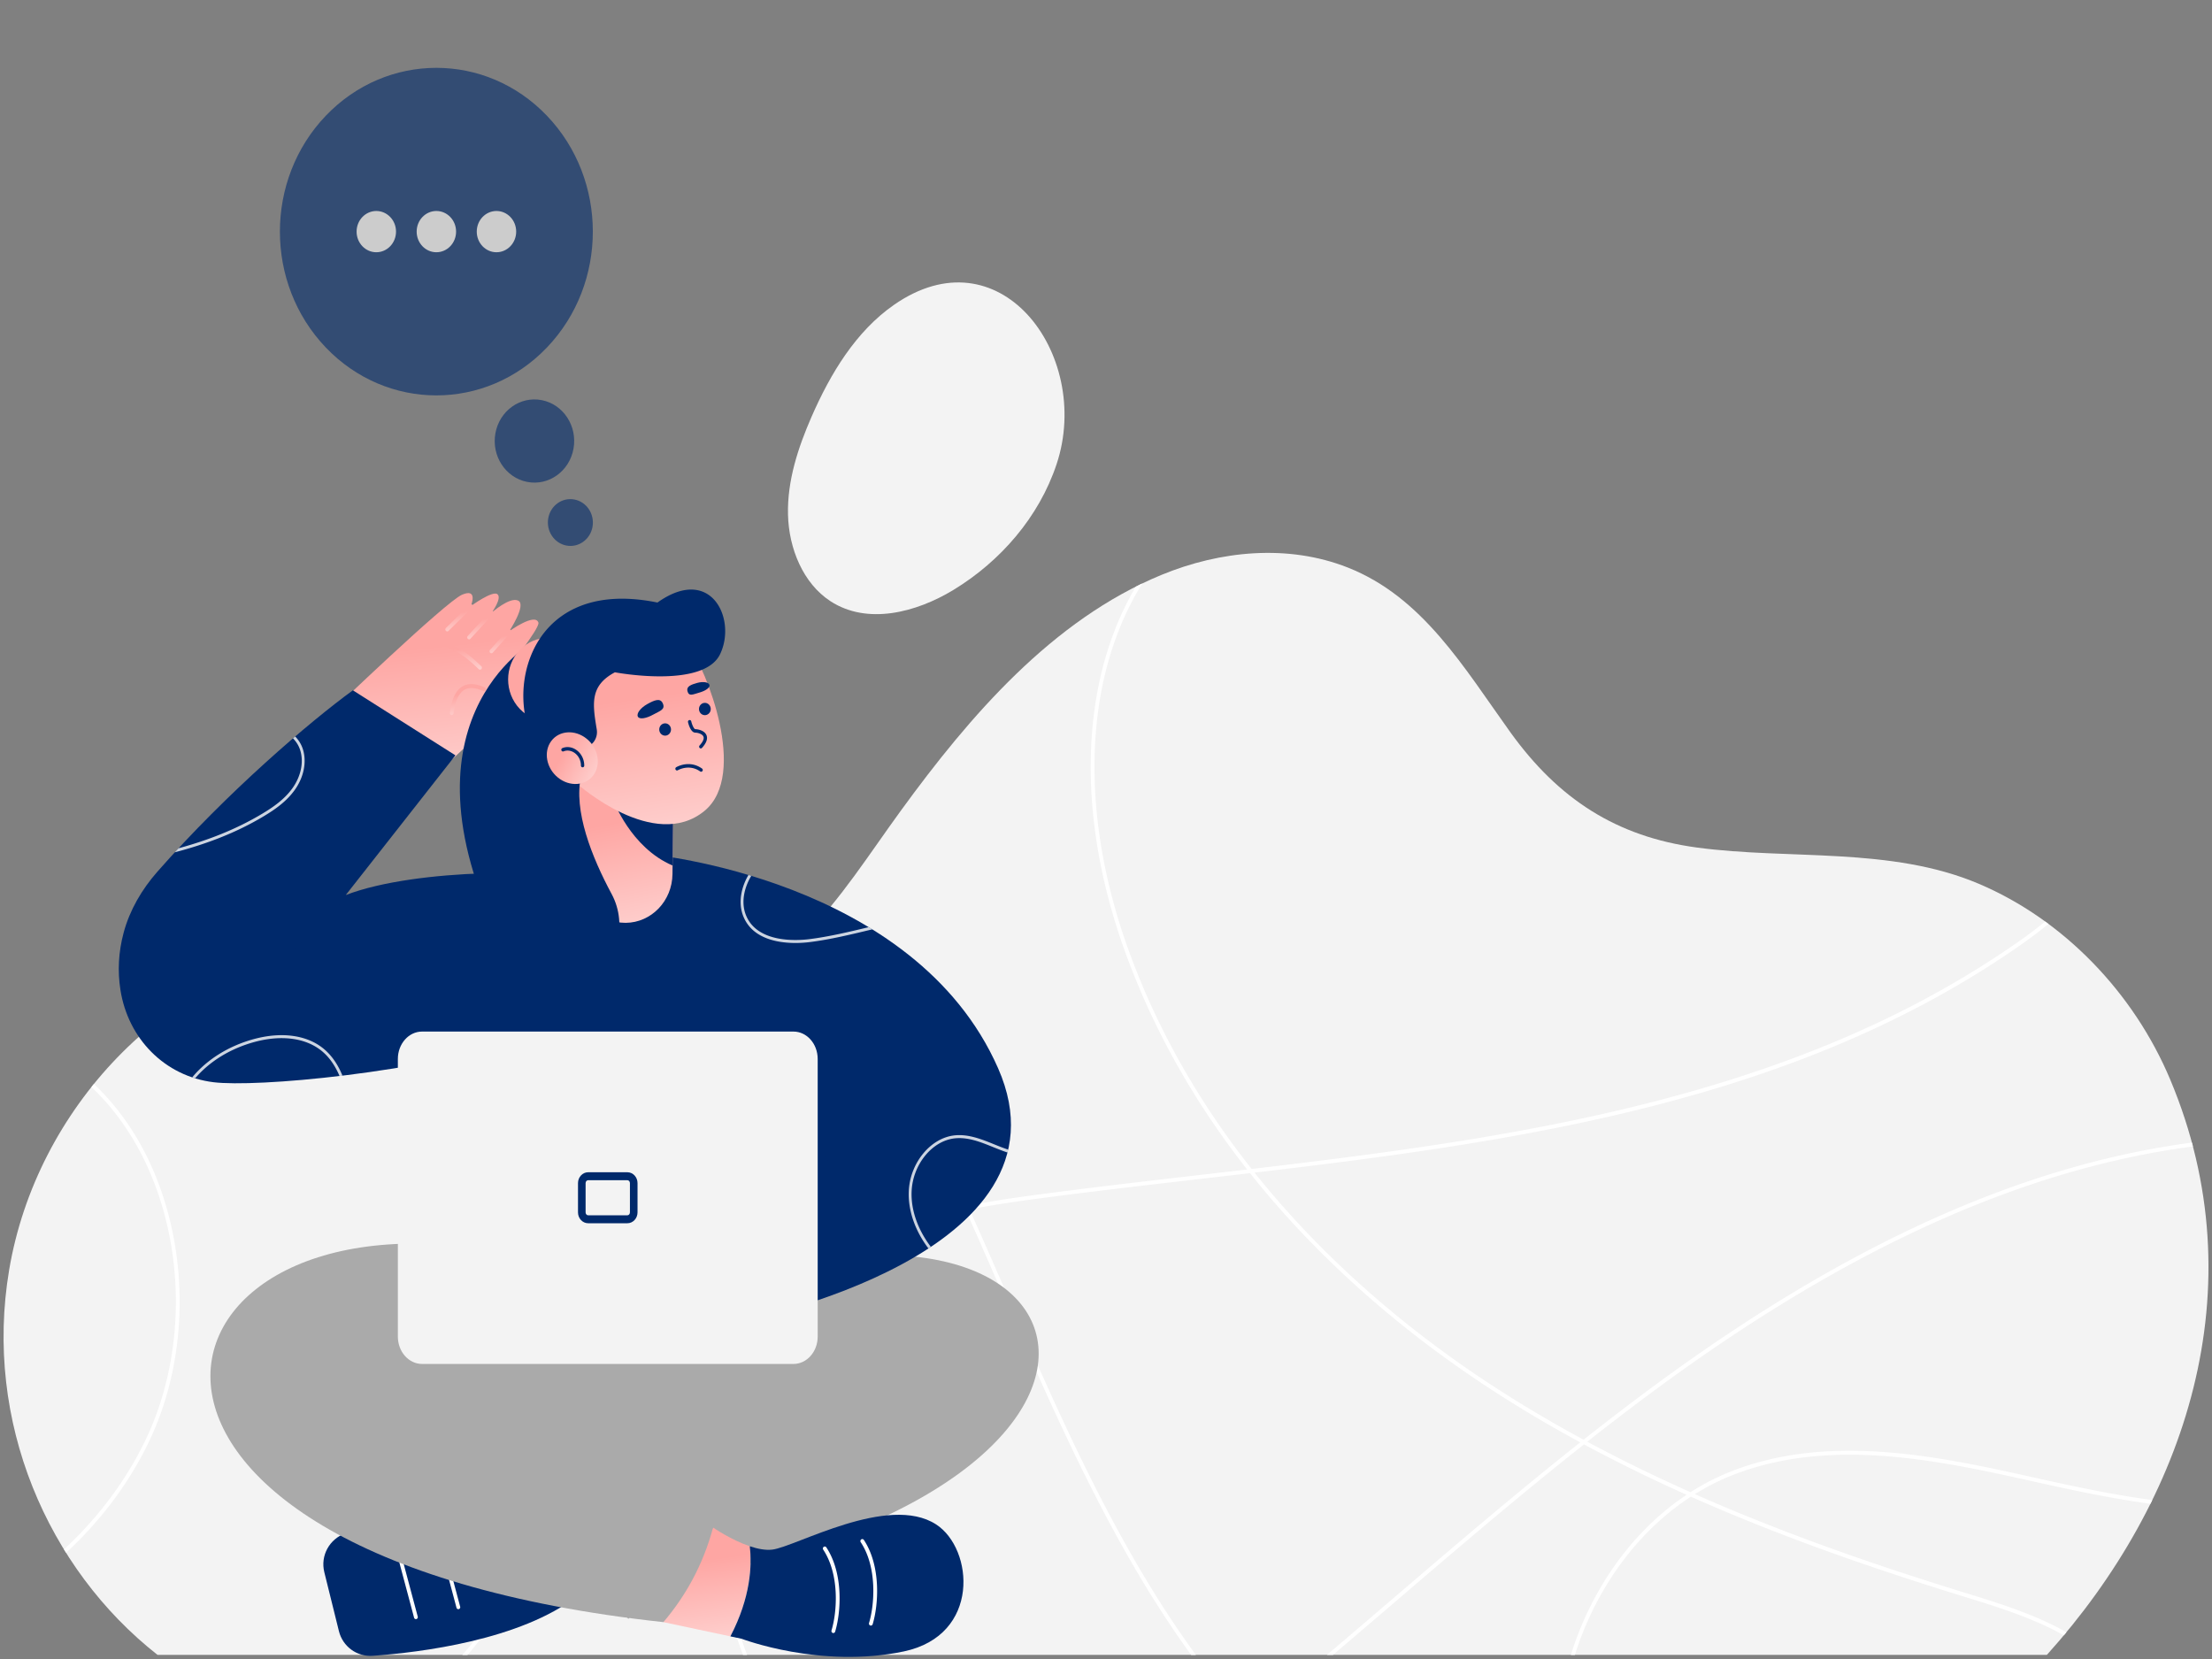
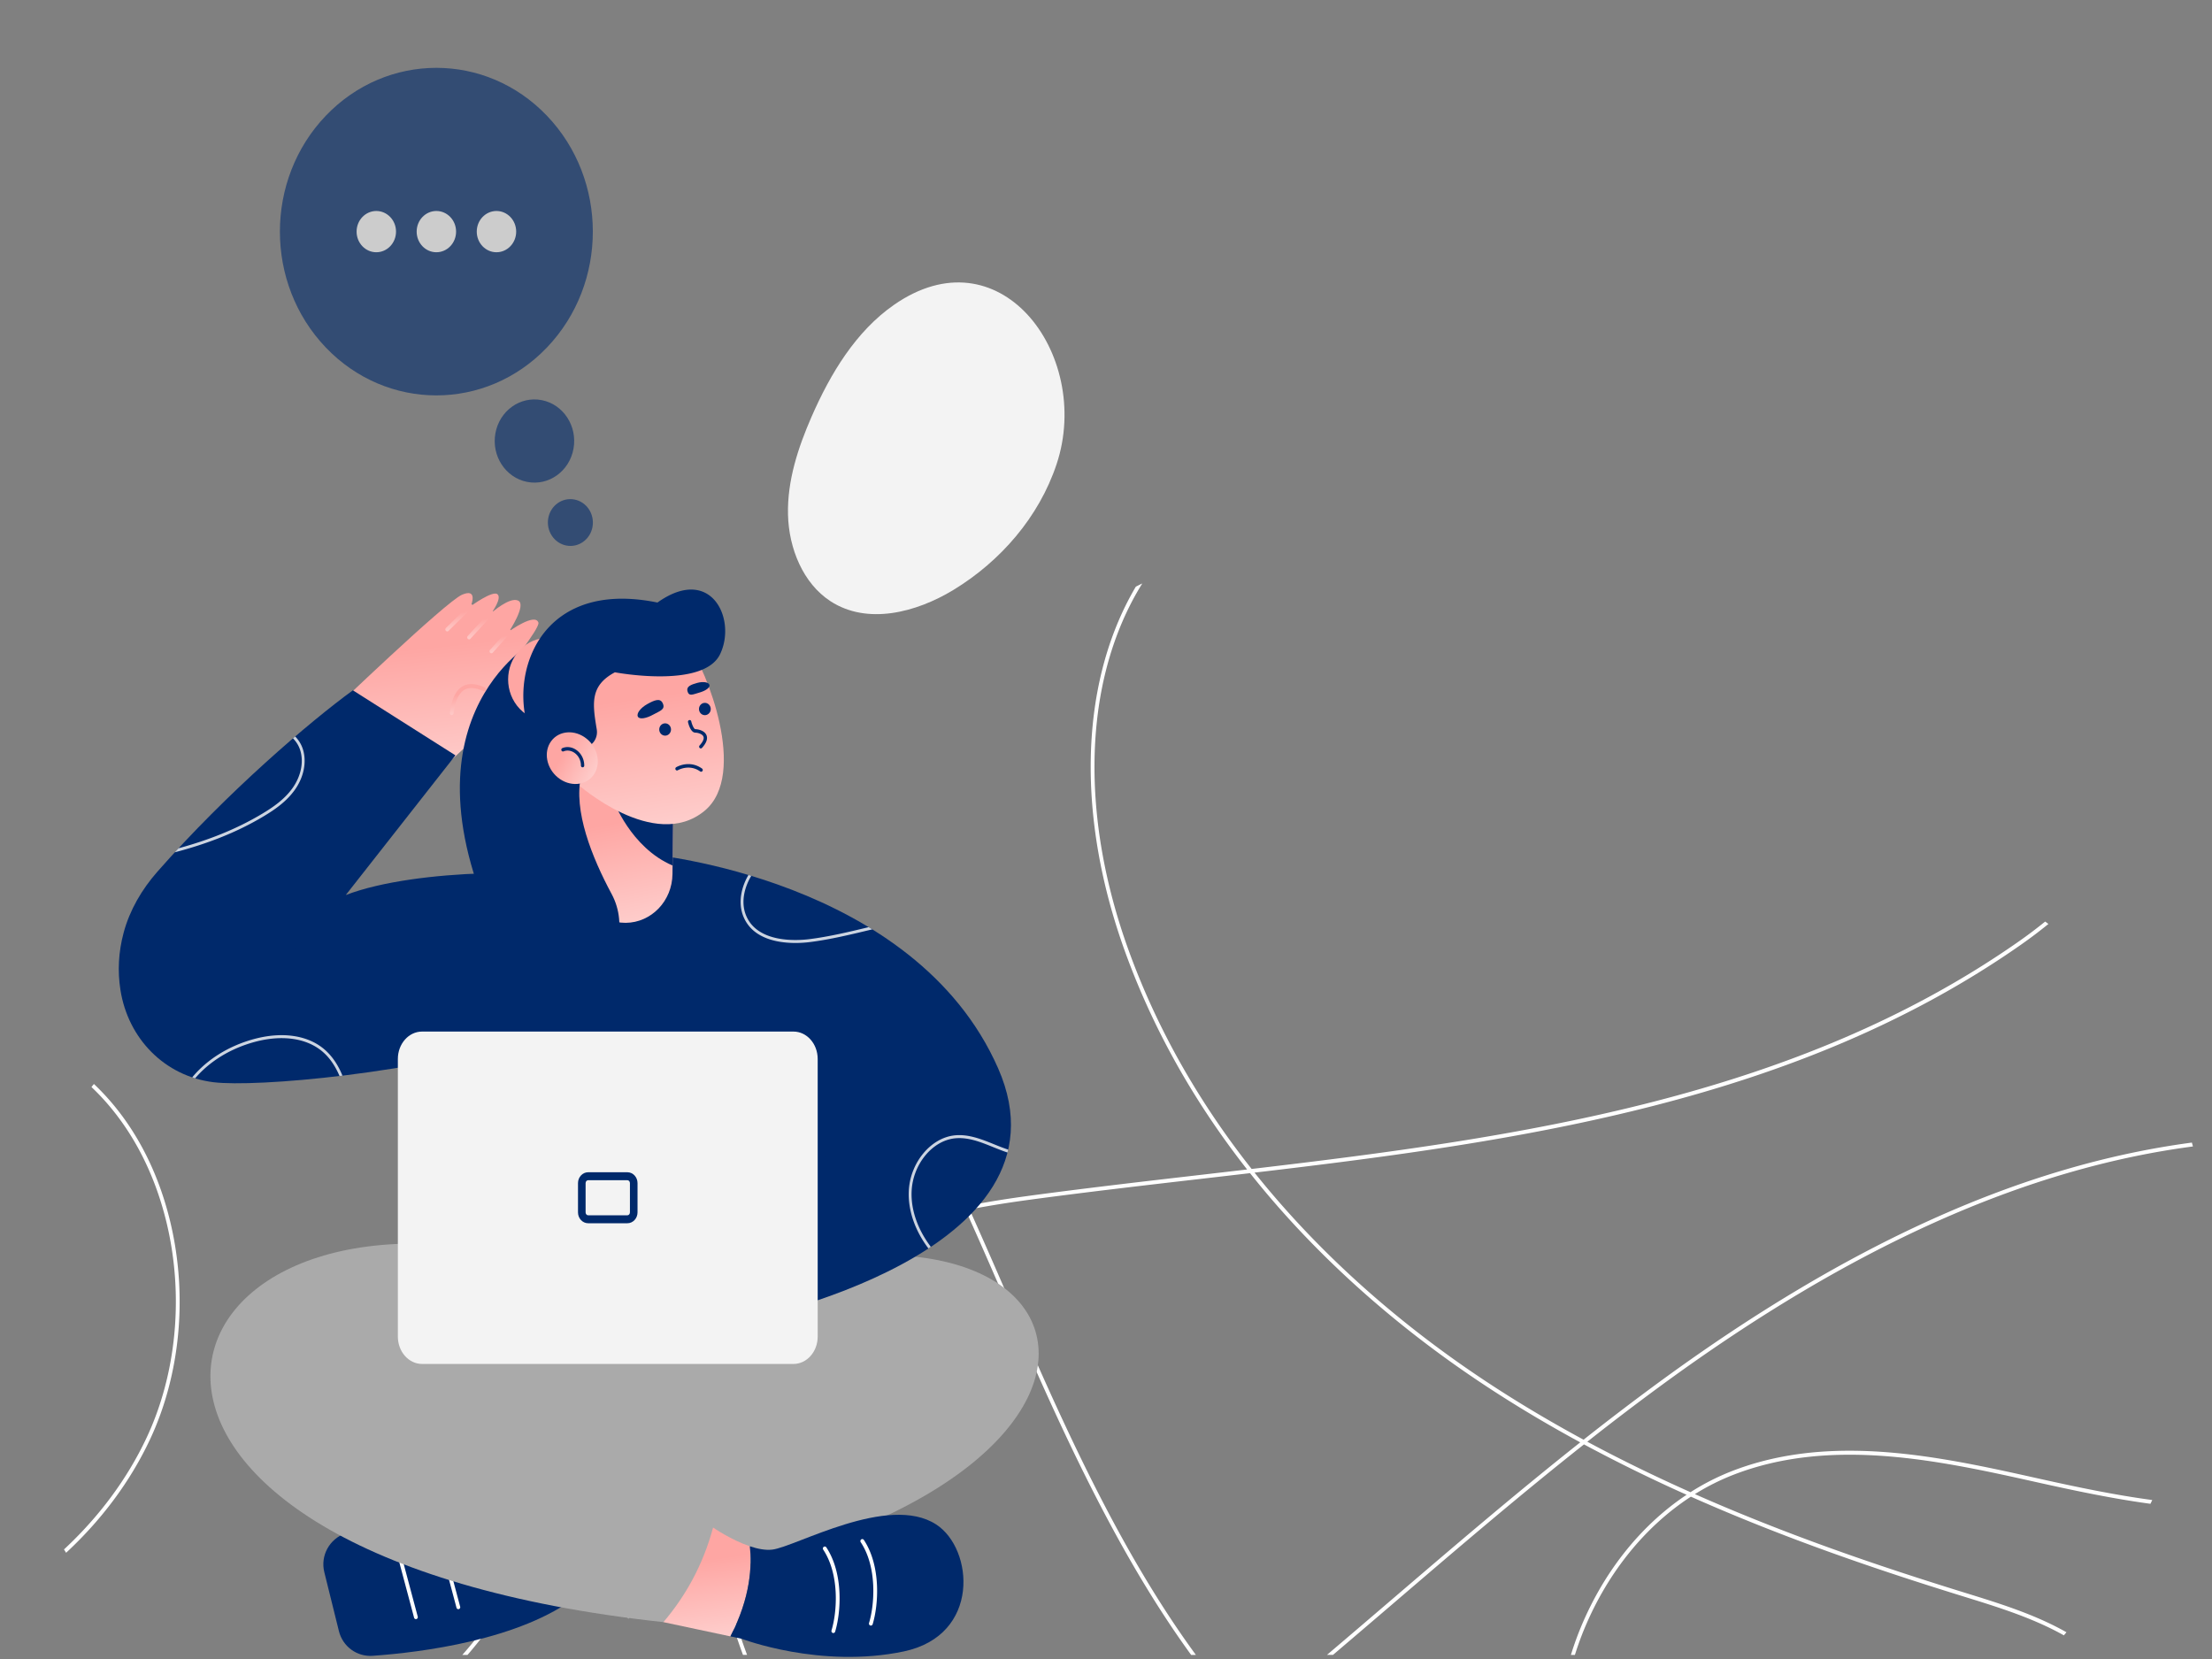
<svg xmlns="http://www.w3.org/2000/svg" width="380" height="285" fill="none" viewBox="0 0 380 285">
  <rect x="0" y="0" width="380" height="285" fill="#808080" stroke="none" />
-   <path fill="#F3F3F3" d="M372.823 185.458c-6.292-14.981-18.377-27.483-32.892-33.635-15.118-6.408-32.479-4.077-48.405-6.222-13.831-1.864-23.809-8.327-32.069-19.818-7.913-11.01-15.009-23.203-27.945-28.297-10.223-4.025-21.846-2.908-32.007 1.284-18.721 7.728-32.863 24.158-44.773 40.527-10.873 14.945-19.742 31.308-39.854 31.841-20.126.533-39.286-11.483-59.547-8.299-26.78 4.208-49.086 27.546-53.76 55.327-4.38 26.037 6.61 51.293 25.494 66.129H351.63c23.793-26.42 36.28-62.918 21.193-98.837z" />
  <path fill="#fff" d="M79.422 284.298h.893c6.2-7.135 11.058-15.79 14.144-25.398 4.997-15.552 4.788-31.875-.592-45.959-2.72-7.119-6.645-13.751-10.443-20.168-3.85-6.506-7.832-13.234-10.534-20.443a47.318 47.318 0 0 1-2.439-9.447c-.224-.03-.449-.055-.67-.085a47.843 47.843 0 0 0 2.503 9.78c2.723 7.267 6.723 14.022 10.59 20.553 3.782 6.389 7.693 13 10.39 20.061 5.323 13.934 5.529 30.088.58 45.489-3.128 9.726-8.089 18.465-14.422 25.617zm270.638-29.631c6.689 1.492 13.132 2.828 19.364 3.67.107-.216.211-.432.316-.648-6.284-.836-12.79-2.183-19.544-3.692-10.286-2.293-21.418-4.777-32.461-4.777-6.837 0-13.638.951-20.181 3.49a40.447 40.447 0 0 0-7.142 3.635c-5.908-2.635-11.848-5.512-17.729-8.671a441.459 441.459 0 0 1 12.943-9.849c32.367-23.657 62.239-37.069 91.097-40.876a54.302 54.302 0 0 0-.177-.664c-28.937 3.837-58.871 17.284-91.29 40.98a449.648 449.648 0 0 0-13.216 10.062c-6.615-3.578-13.152-7.51-19.481-11.849-11.476-7.871-25.125-19.105-37.045-34.034 46.196-5.424 93.227-12.259 131.636-39.13a80.58 80.58 0 0 0 4.748-3.588l-.558-.41a81.02 81.02 0 0 1-4.551 3.43c-38.398 26.863-85.518 33.645-131.771 39.07-8.425-10.666-15.951-23.193-21.181-37.696-8.147-22.591-7.717-44.759 1.18-60.824.387-.697.794-1.386 1.214-2.064-.37.178-.738.364-1.106.55-.23.388-.455.778-.671 1.172-8.997 16.243-9.443 38.624-1.227 61.407 5.203 14.423 12.661 26.901 21.016 37.545-2.679.314-5.358.623-8.026.932-9.631 1.112-19.593 2.262-29.263 3.566-3.529.475-7.119 1.03-10.693 1.727-7.657-16.918-16.069-33.421-26.942-47.577l-.47.481c10.779 14.046 19.139 30.429 26.751 47.227-15.58 3.11-30.709 8.958-38.786 22.567-7.545 12.71-7.538 30.279.02 52.217.261.76.53 1.506.804 2.249h.7c-.3-.812-.598-1.634-.887-2.481-7.488-21.734-7.514-39.103-.081-51.627 7.98-13.448 23.028-19.217 38.523-22.288 2.704 5.985 5.315 12.021 7.91 18.019l.282.654c9.015 20.828 18.337 40.928 30.542 57.726h.815c-12.317-16.828-21.692-37.048-30.764-58.008l-.282-.653c-2.574-5.946-5.164-11.931-7.843-17.867 3.504-.677 7.026-1.221 10.487-1.686 9.665-1.303 19.622-2.454 29.253-3.566 2.812-.325 5.631-.65 8.451-.981 12.035 15.161 25.859 26.551 37.466 34.512 6.257 4.293 12.721 8.187 19.261 11.734-11.103 8.791-21.901 18.039-32.445 27.068-3.653 3.126-7.344 6.285-11.067 9.444h1.034c3.511-2.981 6.996-5.963 10.445-8.914 10.618-9.092 21.494-18.408 32.675-27.248a268.972 268.972 0 0 0 17.633 8.654c-8.038 5.351-14.591 13.639-18.552 23.701a55.852 55.852 0 0 0-1.328 3.81h.686a56.255 56.255 0 0 1 1.246-3.55c3.97-10.089 10.578-18.37 18.679-23.635 16.426 7.304 32.568 12.726 46.441 17.022l.522.161c5.846 1.809 11.824 3.664 17.113 6.64.149-.177.298-.352.444-.53-5.375-3.052-11.44-4.932-17.371-6.766l-.522-.161c-13.73-4.252-29.689-9.608-45.938-16.804a39.736 39.736 0 0 1 6.626-3.323c16.925-6.566 35.704-2.38 52.268 1.315zM28.701 210.413c2.883 12.352 1.598 25.69-3.53 36.597-3.357 7.143-8.204 13.611-14.175 19.164l.36.577c6.067-5.627 10.994-12.188 14.4-19.441 5.193-11.048 6.496-24.556 3.577-37.061-2.279-9.769-6.863-18.044-13.2-24.032l-.42.525c6.23 5.897 10.74 14.046 12.989 23.671z" />
  <path fill="#F3F3F3" d="M176.419 53.95c5.686 6.081 8.234 16.329 5.099 25.773-3.037 9.147-9.691 16.722-17.685 21.594-6.433 3.919-14.824 6.08-21.149 1.976-4.728-3.066-7.18-9.084-7.315-14.902-.136-5.82 1.733-11.49 4.043-16.787 3.259-7.463 7.642-14.702 14.174-19.24 9.001-6.259 17.366-4.261 22.833 1.587z" />
  <g opacity=".6">
    <path fill="#00296B" d="M98.524 77.078c.695-3.88-1.747-7.613-5.453-8.34-3.706-.727-7.273 1.828-7.967 5.707-.695 3.88 1.746 7.614 5.452 8.34 3.706.728 7.274-1.828 7.968-5.707zm3.263 13.432c.391-2.182-.994-4.285-3.093-4.697-2.099-.412-4.117 1.024-4.507 3.206-.391 2.182.994 4.285 3.093 4.696 2.098.412 4.117-1.023 4.507-3.205zM93.97 59.685c10.497-10.988 10.497-28.802 0-39.79s-27.516-10.988-38.013 0-10.497 28.802 0 39.79 27.516 10.988 38.013 0z" />
    <path fill="#fff" d="M64.646 43.334c1.87 0 3.386-1.587 3.386-3.544 0-1.958-1.516-3.544-3.386-3.544s-3.386 1.586-3.386 3.544c0 1.957 1.516 3.544 3.386 3.544zm10.319 0c1.87 0 3.386-1.587 3.386-3.544 0-1.958-1.516-3.545-3.386-3.545s-3.386 1.587-3.386 3.545c0 1.957 1.516 3.544 3.386 3.544zm10.324 0c1.87 0 3.386-1.587 3.386-3.544 0-1.958-1.516-3.545-3.386-3.545s-3.386 1.587-3.386 3.545c0 1.957 1.516 3.544 3.386 3.544z" />
  </g>
  <path fill="#00296B" d="M55.712 270.081l2.512 10.136c.655 2.643 3.096 4.43 5.798 4.236 8.234-.585 25.345-2.697 35.166-10.275l-2.79-14.607c-13.503-.798-26.129-.011-37.065 3.84-2.74.967-4.323 3.839-3.62 6.67z" />
  <path fill="#fff" d="M71.447 278.148a.326.326 0 0 1-.313-.248l-3.373-12.639a.342.342 0 0 1 .227-.421.324.324 0 0 1 .402.238l3.373 12.639a.341.341 0 0 1-.227.42.29.29 0 0 1-.09.011zm7.289-1.708a.326.326 0 0 1-.314-.248l-3.373-12.639a.342.342 0 0 1 .227-.421.322.322 0 0 1 .403.238l3.373 12.639a.342.342 0 0 1-.228.421.337.337 0 0 1-.088.01z" />
  <path fill="#AAA" d="M87.2 215.296l-31.38 9.75 23.305 33.424 33.459 2.785 46.149-20.425-17.539-27.622-53.994 2.088z" />
  <path fill="#AAA" d="M125.889 219.939c68.917-21.354 79.992 42.401-27.534 54.006-3.799-4.473-8.237-12.234-10-18.724l56.783-27.467-19.249-7.815z" />
  <path fill="url(#paint0_linear)" d="M128.817 265.633c-3.225-1.08-6.313-3.214-6.313-3.214l-11.075 3.637 2.538 12.612 11.505 2.445c3.506-6.711 3.71-12.223 3.345-15.48z" />
  <path fill="#AAA" d="M88.602 255.664l-.491-.886c11.847-7.206 42.188-24.518 68.042-29.625l.183 1.008c-25.708 5.075-55.934 22.324-67.734 29.503z" />
  <path fill="#AAA" d="M87.2 215.296c-64.147-12.767-80.762 51.763 26.767 63.369 3.798-4.473 6.775-9.759 8.537-16.249-16.518-11.567-34.986-22.564-55.224-33.038l19.92-14.082z" />
-   <path fill="#AAA" d="M122.243 262.848a1609.689 1609.689 0 0 1-9.597-6.458c-16.899-11.42-36.05-24.365-52.323-31.746l.389-.94c16.345 7.414 35.534 20.384 52.464 31.826 3.365 2.273 6.543 4.421 9.592 6.454l-.525.864zm-82.106-15.557l-.856-.495c2.407-4.564 6.265-7.641 11.463-9.146l.261.986c-5.007 1.451-8.56 4.282-10.868 8.655zm133.883-3.884c-2.307-4.372-5.863-7.203-10.868-8.654l.261-.987c5.198 1.506 9.057 4.586 11.464 9.147l-.857.494z" />
  <path fill="#AAA" d="M107.96 278.099l-.715-.699c5.132-5.753 8.283-11.825 9.636-18.567l.958.211c-1.392 6.927-4.621 13.161-9.879 19.055z" />
  <path fill="#00296B" d="M160.808 261.875c-8.219-5.315-24.152 3.87-28.151 4.334-1.167.137-2.514-.131-3.841-.576.366 3.26.162 8.769-3.344 15.48l1.956.416s13.51 5.184 27.842 2.167c13.229-2.788 11.999-17.643 5.538-21.821z" />
  <path fill="#fff" d="M149.605 279.26a.31.31 0 0 1-.099-.016.348.348 0 0 1-.214-.429c.976-3.236 1.402-9.603-1.425-13.879a.352.352 0 0 1 .083-.476.317.317 0 0 1 .454.087c2.961 4.479 2.528 11.109 1.512 14.473a.33.33 0 0 1-.311.24zm-6.446 1.279a.31.31 0 0 1-.099-.016.348.348 0 0 1-.214-.429c.976-3.236 1.402-9.603-1.425-13.88a.351.351 0 0 1 .083-.475.317.317 0 0 1 .454.087c2.961 4.479 2.528 11.109 1.512 14.473a.324.324 0 0 1-.311.24z" />
  <path fill="url(#paint1_linear)" d="M75.851 132.096s16.155-14.38 15.557-17.113c-.428-1.954-5.005.91-5.005.91s6.417-7.971 6.091-8.939c-.582-1.729-5.023 1.495-5.023 1.495s3-4.52 1.567-5.258c-1.434-.737-4.561 2.05-4.561 2.05s1.827-2.509.968-3.167c-.858-.659-4.56 2.049-4.56 2.049s1.328-3.164-1.494-1.965c-2.822 1.2-22.616 20.214-22.616 20.214l19.076 9.724z" />
-   <path fill="url(#paint2_linear)" d="M82.462 115.041a.317.317 0 0 1-.22-.091c-2.772-2.653-3.997-3.295-7.054-4.282a.345.345 0 0 1-.217-.426.323.323 0 0 1 .408-.227c3.17 1.019 4.435 1.686 7.304 4.43a.352.352 0 0 1 .021.483.325.325 0 0 1-.242.113z" />
  <path fill="url(#paint3_linear)" d="M77.595 122.84c-.016 0-.031 0-.044-.003a.343.343 0 0 1-.28-.385c.319-2.378 1.034-3.864 2.185-4.542.987-.582 2.269-.522 3.814.178a.346.346 0 0 1 .17.448.319.319 0 0 1-.428.177c-1.347-.609-2.436-.68-3.235-.207-.95.56-1.576 1.918-1.858 4.041a.333.333 0 0 1-.324.293z" />
  <path fill="url(#paint4_linear)" d="M76.833 108.465a.32.32 0 0 1-.238-.106.356.356 0 0 1 .013-.484l4.055-3.998a.316.316 0 0 1 .462.014.356.356 0 0 1-.013.484l-4.055 3.997a.322.322 0 0 1-.224.093z" />
  <path fill="url(#paint5_linear)" d="M80.587 109.832a.328.328 0 0 1-.227-.096.356.356 0 0 1-.01-.484l3.895-4.246a.316.316 0 0 1 .462-.011c.13.131.133.347.01.484l-3.895 4.246a.321.321 0 0 1-.235.107z" />
  <path fill="url(#paint6_linear)" d="M84.42 112.223a.308.308 0 0 1-.222-.093.356.356 0 0 1-.016-.484l3.055-3.429a.318.318 0 0 1 .462-.017c.13.129.138.345.016.484l-3.055 3.43a.325.325 0 0 1-.24.109z" />
  <path fill="#00296B" d="M136.878 228.276l-59.066 2.392-6.527-56.363s19.773-19.632 27.38-26.863l12.845-.688c39.847 18.957 33.323 42.636 25.368 81.522z" />
  <path fill="#00296B" d="M111.51 146.754s45.588 4.08 59.96 36.774c14.063 31.992-43.729 43.382-43.729 43.382l-16.231-80.156zm-52.109 7.004l18.839-23.996-17.617-11.174c-7.35 5.347-21.56 17.462-33.602 31.18-2.658 3.028-4.736 6.564-5.78 10.458-.893 3.323-1.055 6.605-.554 9.819 1.308 8.378 7.603 14.841 16.006 15.871 7.177.88 34.592-1.366 56.783-8.198l6.526-26.368c-3.354-1.989-28.278-2.336-40.6 2.408z" />
  <path fill="#fff" d="M149.554 159.726c.099-.025.195-.046.295-.071-.207-.128-.413-.251-.619-.377-3.342.806-6.788 1.629-10.187 2.058-2.042.257-8.866.729-10.858-4.028-.992-2.367-.24-5.001.88-6.849l-.488-.147c-1.149 1.957-1.888 4.703-.841 7.201 2.128 5.082 9.239 4.601 11.367 4.331 3.496-.44 7.033-1.293 10.451-2.118zm21.276 36.873c-2.177-.88-4.427-1.793-6.793-1.558-4.148.41-7.699 4.706-7.915 9.573-.146 3.32 1.065 6.799 3.373 9.857l.415-.276c-2.258-2.974-3.444-6.348-3.3-9.559.204-4.624 3.556-8.701 7.472-9.087 2.247-.218 4.349.629 6.571 1.525.793.32 1.6.645 2.42.918.042-.164.083-.33.123-.497a38.78 38.78 0 0 1-2.366-.896zM55.765 180.303c-2.846-2.465-7.269-3.123-12.132-1.806-4.334 1.172-8.052 3.498-10.607 6.572.167.058.331.121.5.172 2.486-2.918 6.066-5.123 10.227-6.249 4.707-1.277 8.973-.653 11.696 1.705 1.295 1.12 2.211 2.577 2.877 4.145.167-.019.337-.041.506-.06-.694-1.686-1.665-3.263-3.067-4.479zm-25.731-33.888c5.333-1.389 10.536-3.337 15.337-6.231 1.815-1.093 3.862-2.487 5.303-4.534 1.532-2.178 2.041-4.771 1.362-6.935a5.437 5.437 0 0 0-1.328-2.192l-.376.323c.55.549.992 1.24 1.24 2.03.629 2.009.149 4.427-1.29 6.471-1.386 1.97-3.383 3.329-5.153 4.394-4.527 2.73-9.425 4.619-14.456 5.982-.214.23-.425.462-.64.692z" opacity=".8" />
  <path fill="url(#paint7_linear)" d="M115.682 134.221l-.008.875-.133 13.59-.016 1.473c-.026 2.303-.926 4.391-2.383 5.908-1.449 1.505-3.444 2.451-5.652 2.467-4.451.025-8.093-3.716-8.135-8.384l-.157-16.795 16.484.866z" />
  <path fill="#00296B" d="M115.674 135.096l-.133 13.59c-7.216-3.075-10.187-11.251-10.187-11.251l10.32-2.339z" />
  <path fill="url(#paint8_linear)" d="M118.528 111.381c2.585 3.249 10.137 21.654 2.483 27.934-8.613 7.067-21.72-4.547-21.72-4.547l-1.76-21.438 11.377-3.14 9.62 1.191z" />
  <path fill="#00296B" d="M91.734 110.201s-25.237 13.778-4.66 53.493c2.642 5.102 8.498 7.326 13.505 4.839 5.373-2.669 7.407-9.539 4.488-14.964-3.365-6.258-6.615-14.319-5.226-20.315l-8.106-23.053z" />
  <path fill="url(#paint9_linear)" d="M98.943 121.776c2.666-2.791 2.666-7.315 0-10.106-2.666-2.791-6.988-2.791-9.654 0-2.666 2.791-2.666 7.315 0 10.106 2.666 2.791 6.988 2.791 9.654 0z" />
  <path fill="#00296B" d="M102.517 125.307c-.739-4.457-1.188-7.515 3.117-9.813 0 0 15.171 2.888 18.066-3.104 2.895-5.99-1.517-15.446-10.756-8.879-23.653-4.837-26.825 18.334-19.653 26.057l7.077-1.137c1.426-.227 2.394-1.637 2.149-3.124zm11.745 1.069c.557 0 1.008-.473 1.008-1.055 0-.583-.451-1.055-1.008-1.055-.556 0-1.008.472-1.008 1.055 0 .582.452 1.055 1.008 1.055zm6.827-3.52c.557 0 1.008-.472 1.008-1.055 0-.582-.451-1.055-1.008-1.055-.557 0-1.008.473-1.008 1.055 0 .583.451 1.055 1.008 1.055zm-.7 5.714a.273.273 0 0 1-.195-.082.309.309 0 0 1-.011-.424c.405-.445.849-1.071.661-1.527-.194-.473-1.011-.675-1.387-.675-.804 0-1.19-1.498-1.261-1.798a.3.3 0 0 1 .212-.361.282.282 0 0 1 .344.221c.147.634.481 1.342.705 1.342.387 0 1.564.191 1.911 1.038.248.604-.01 1.337-.772 2.176a.28.28 0 0 1-.207.09zm.052 4.006a.275.275 0 0 1-.159-.051c-1.898-1.342-3.817-.216-3.835-.205a.279.279 0 0 1-.389-.11.307.307 0 0 1 .105-.407c.091-.055 2.247-1.32 4.44.227a.307.307 0 0 1 .076.415.284.284 0 0 1-.238.131z" />
  <path fill="#00296B" d="M113.821 120.749c.574 1.131-.426 1.358-1.598 2.008-1.172.651-2.37.891-2.645.35-.274-.538.455-1.503 1.627-2.156 1.172-.653 2.172-1.076 2.616-.202zm4.271-2.041c.253 1.008.971.568 2.016.281 1.044-.287 1.89-.836 1.77-1.317-.12-.481-1.065-.64-2.112-.353-1.045.287-1.87.61-1.674 1.389z" />
  <path fill="url(#paint10_linear)" d="M101.938 133.169c1.359-1.844.838-4.649-1.163-6.265-2-1.616-4.725-1.432-6.084.412-1.359 1.844-.839 4.649 1.162 6.265 2.002 1.616 4.725 1.432 6.085-.412z" />
  <path fill="#00296B" d="M100.084 131.819a.292.292 0 0 1-.285-.297c0-.883-.41-1.697-1.1-2.184-.587-.415-1.289-.511-1.876-.262a.284.284 0 0 1-.374-.164.305.305 0 0 1 .157-.391c.762-.325 1.663-.208 2.41.32.846.595 1.352 1.596 1.352 2.678a.289.289 0 0 1-.284.3zm-40.928 21.698l-10.303 11.667.48.464 10.303-11.667-.48-.464zm72.595 50.151l-.191-.653c7.501-2.394 14.782-5.255 21.379-13.89l.509.426c-6.712 8.786-14.092 11.691-21.697 14.117z" />
  <path fill="#F3F3F3" d="M136.312 177.213H72.504c-2.294 0-4.156 2.107-4.156 4.705v47.689c0 2.599 1.862 4.706 4.156 4.706h63.811c2.294 0 4.156-2.107 4.156-4.706v-47.689c-.003-2.601-1.864-4.705-4.159-4.705z" />
  <path fill="#00296B" d="M107.777 202.747c.243 0 .439.222.439.498v5.033c0 .274-.196.498-.439.498h-6.738c-.243 0-.439-.222-.439-.498v-5.033c0-.274.196-.498.439-.498h6.738zm0-1.366h-6.738c-.961 0-1.744.836-1.744 1.864v5.033c0 1.028.783 1.864 1.744 1.864h6.738c.961 0 1.744-.836 1.744-1.864v-5.033c0-1.028-.783-1.864-1.744-1.864z" />
  <defs>
    <linearGradient id="paint0_linear" x1="124.583" x2="120.587" y1="298.074" y2="268.038" gradientUnits="userSpaceOnUse">
      <stop stop-color="#fff" />
      <stop offset="1" stop-color="#FEA6A3" />
    </linearGradient>
    <linearGradient id="paint1_linear" x1="83.606" x2="78.457" y1="159.502" y2="110.65" gradientUnits="userSpaceOnUse">
      <stop stop-color="#fff" />
      <stop offset="1" stop-color="#FEA6A3" />
    </linearGradient>
    <linearGradient id="paint2_linear" x1="80.839" x2="80.182" y1="119.613" y2="111.424" gradientUnits="userSpaceOnUse">
      <stop stop-color="#fff" />
      <stop offset="1" stop-color="#FEA6A3" />
    </linearGradient>
    <linearGradient id="paint3_linear" x1="81.924" x2="81.001" y1="127.671" y2="119.062" gradientUnits="userSpaceOnUse">
      <stop stop-color="#fff" />
      <stop offset="1" stop-color="#FEA6A3" />
    </linearGradient>
    <linearGradient id="paint4_linear" x1="80.041" x2="79.106" y1="112.713" y2="105.173" gradientUnits="userSpaceOnUse">
      <stop stop-color="#fff" />
      <stop offset="1" stop-color="#FEA6A3" />
    </linearGradient>
    <linearGradient id="paint5_linear" x1="83.674" x2="82.604" y1="114.306" y2="106.387" gradientUnits="userSpaceOnUse">
      <stop stop-color="#fff" />
      <stop offset="1" stop-color="#FEA6A3" />
    </linearGradient>
    <linearGradient id="paint6_linear" x1="86.879" x2="85.965" y1="115.955" y2="109.355" gradientUnits="userSpaceOnUse">
      <stop stop-color="#fff" />
      <stop offset="1" stop-color="#FEA6A3" />
    </linearGradient>
    <linearGradient id="paint7_linear" x1="111.576" x2="104.01" y1="181.378" y2="141.648" gradientUnits="userSpaceOnUse">
      <stop stop-color="#fff" />
      <stop offset="1" stop-color="#FEA6A3" />
    </linearGradient>
    <linearGradient id="paint8_linear" x1="117.669" x2="110.328" y1="170.088" y2="119.808" gradientUnits="userSpaceOnUse">
      <stop stop-color="#fff" />
      <stop offset="1" stop-color="#FEA6A3" />
    </linearGradient>
    <linearGradient id="paint9_linear" x1="110.125" x2="92.047" y1="128.409" y2="114.967" gradientUnits="userSpaceOnUse">
      <stop stop-color="#fff" />
      <stop offset="1" stop-color="#FEA6A3" />
    </linearGradient>
    <linearGradient id="paint10_linear" x1="109.747" x2="96.581" y1="136.804" y2="129.661" gradientUnits="userSpaceOnUse">
      <stop stop-color="#fff" />
      <stop offset="1" stop-color="#FEA6A3" />
    </linearGradient>
  </defs>
</svg>